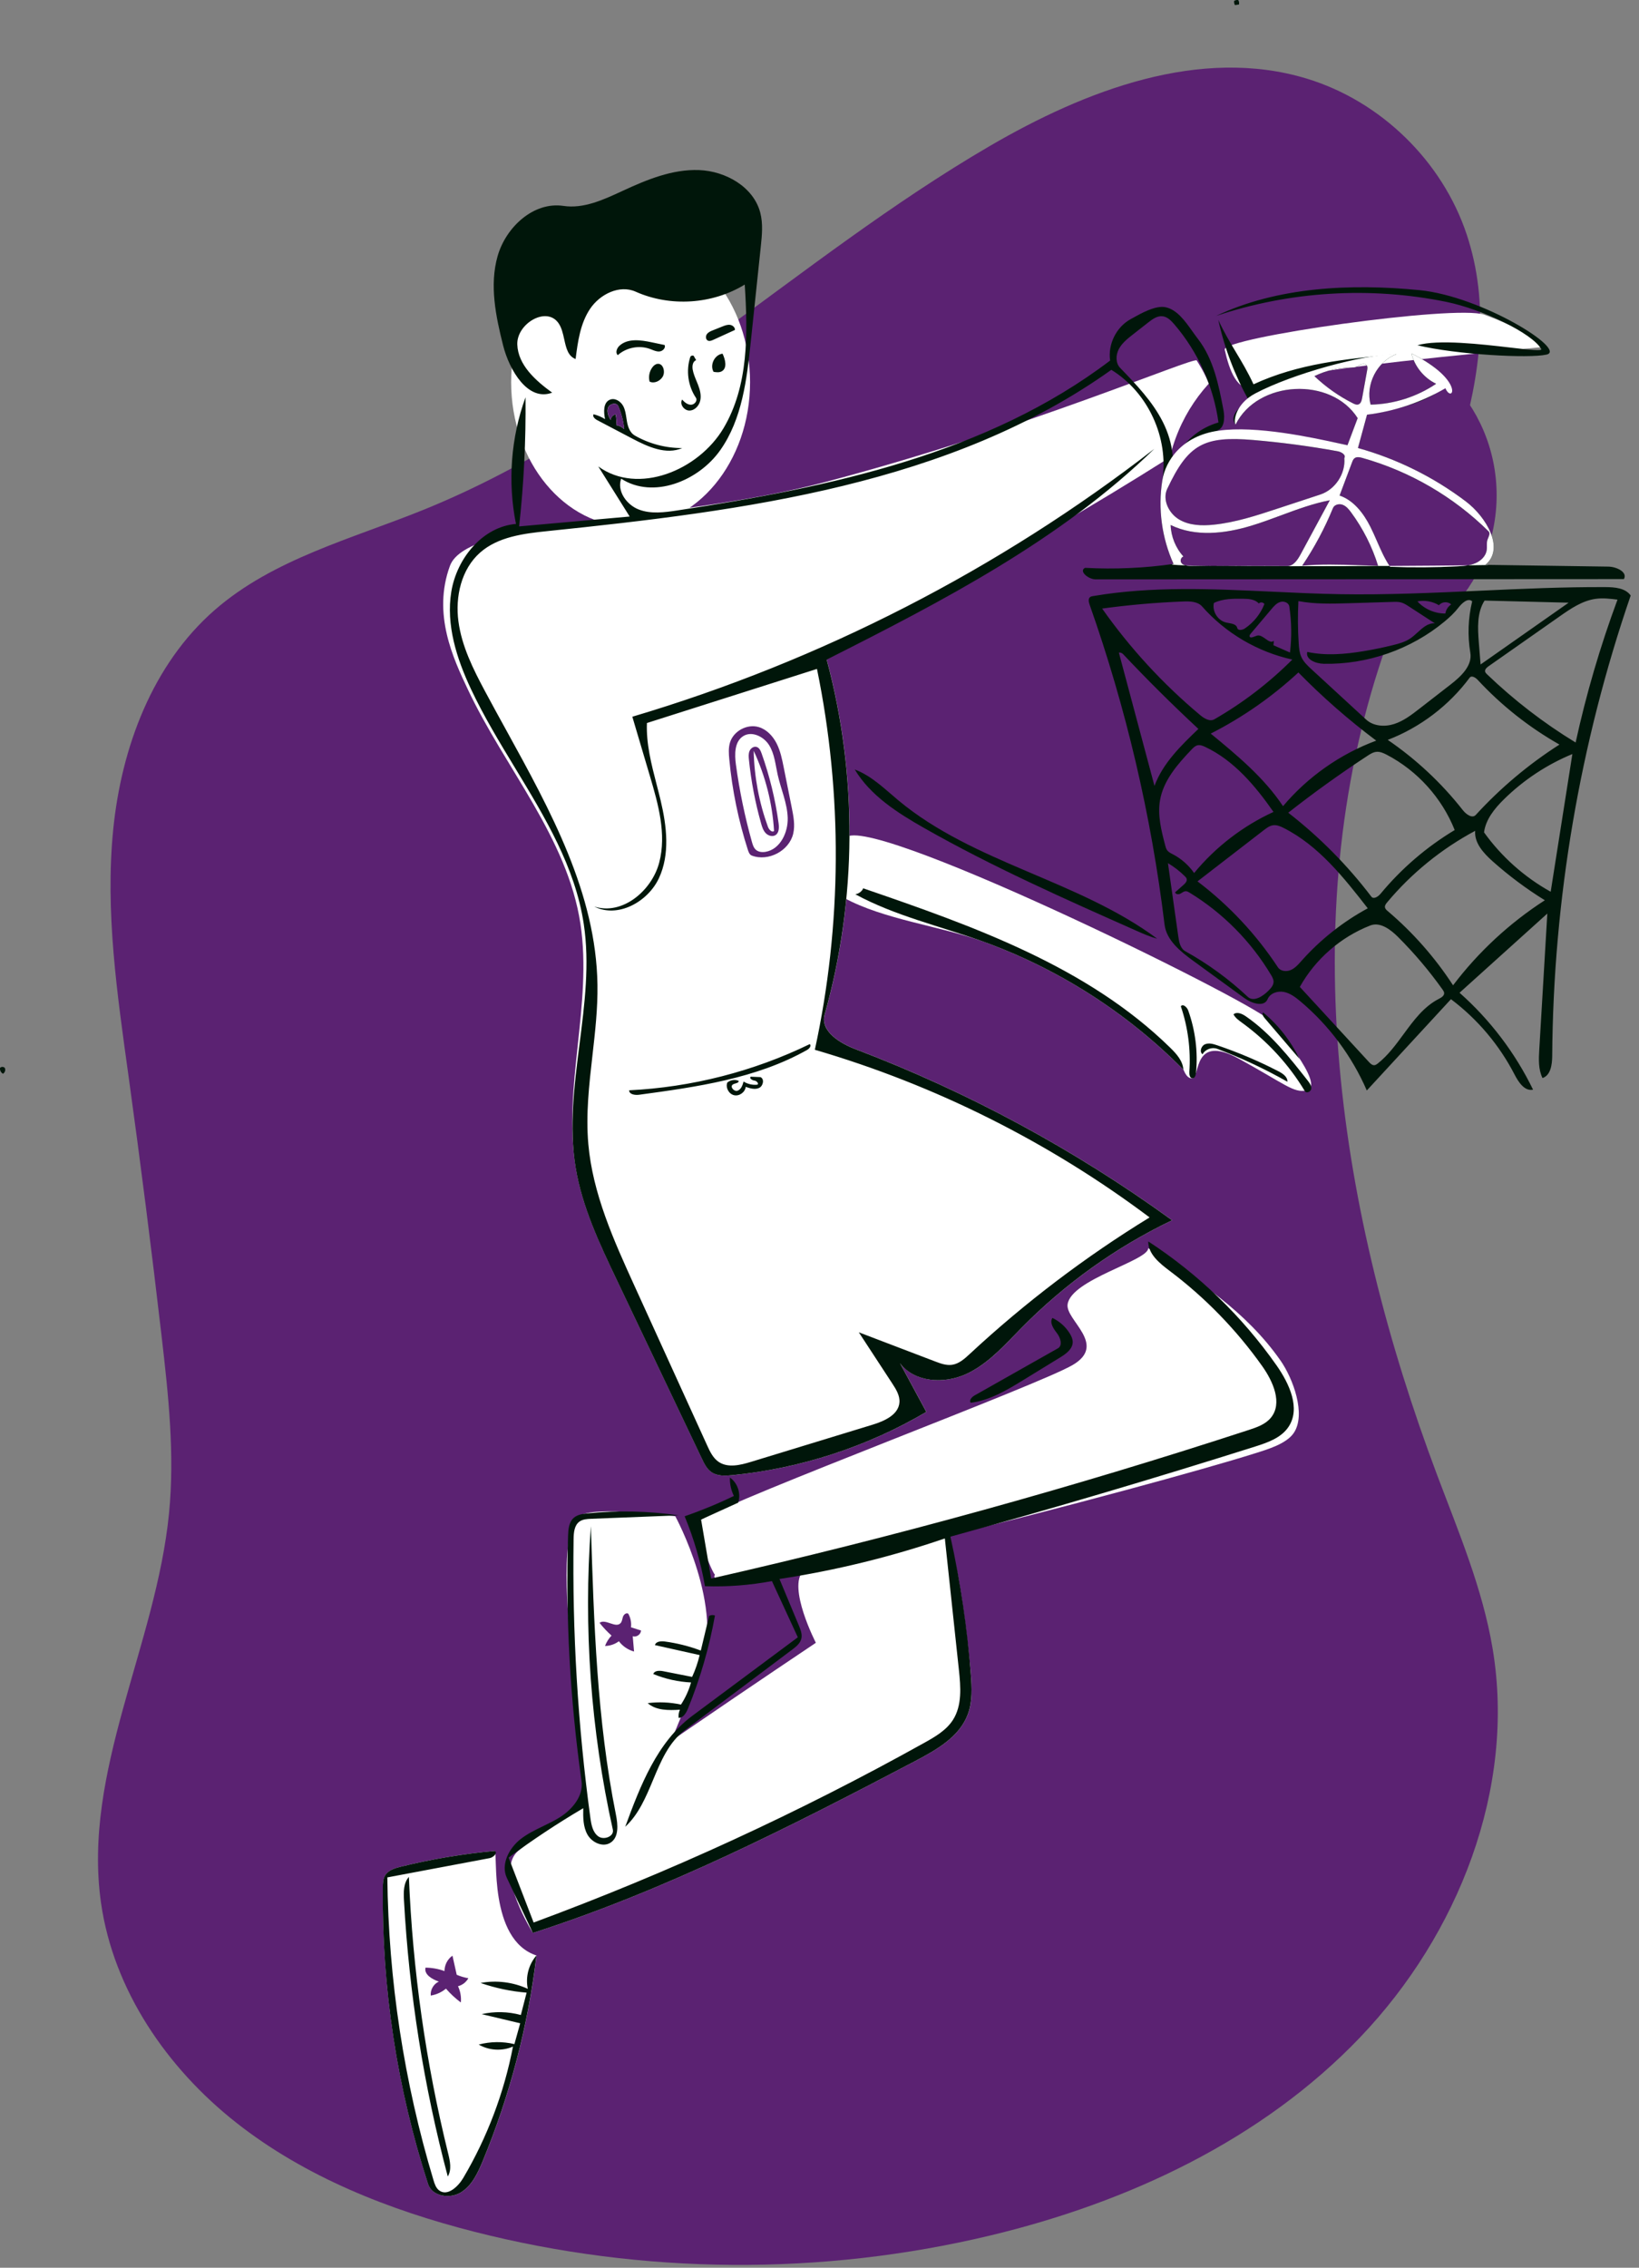
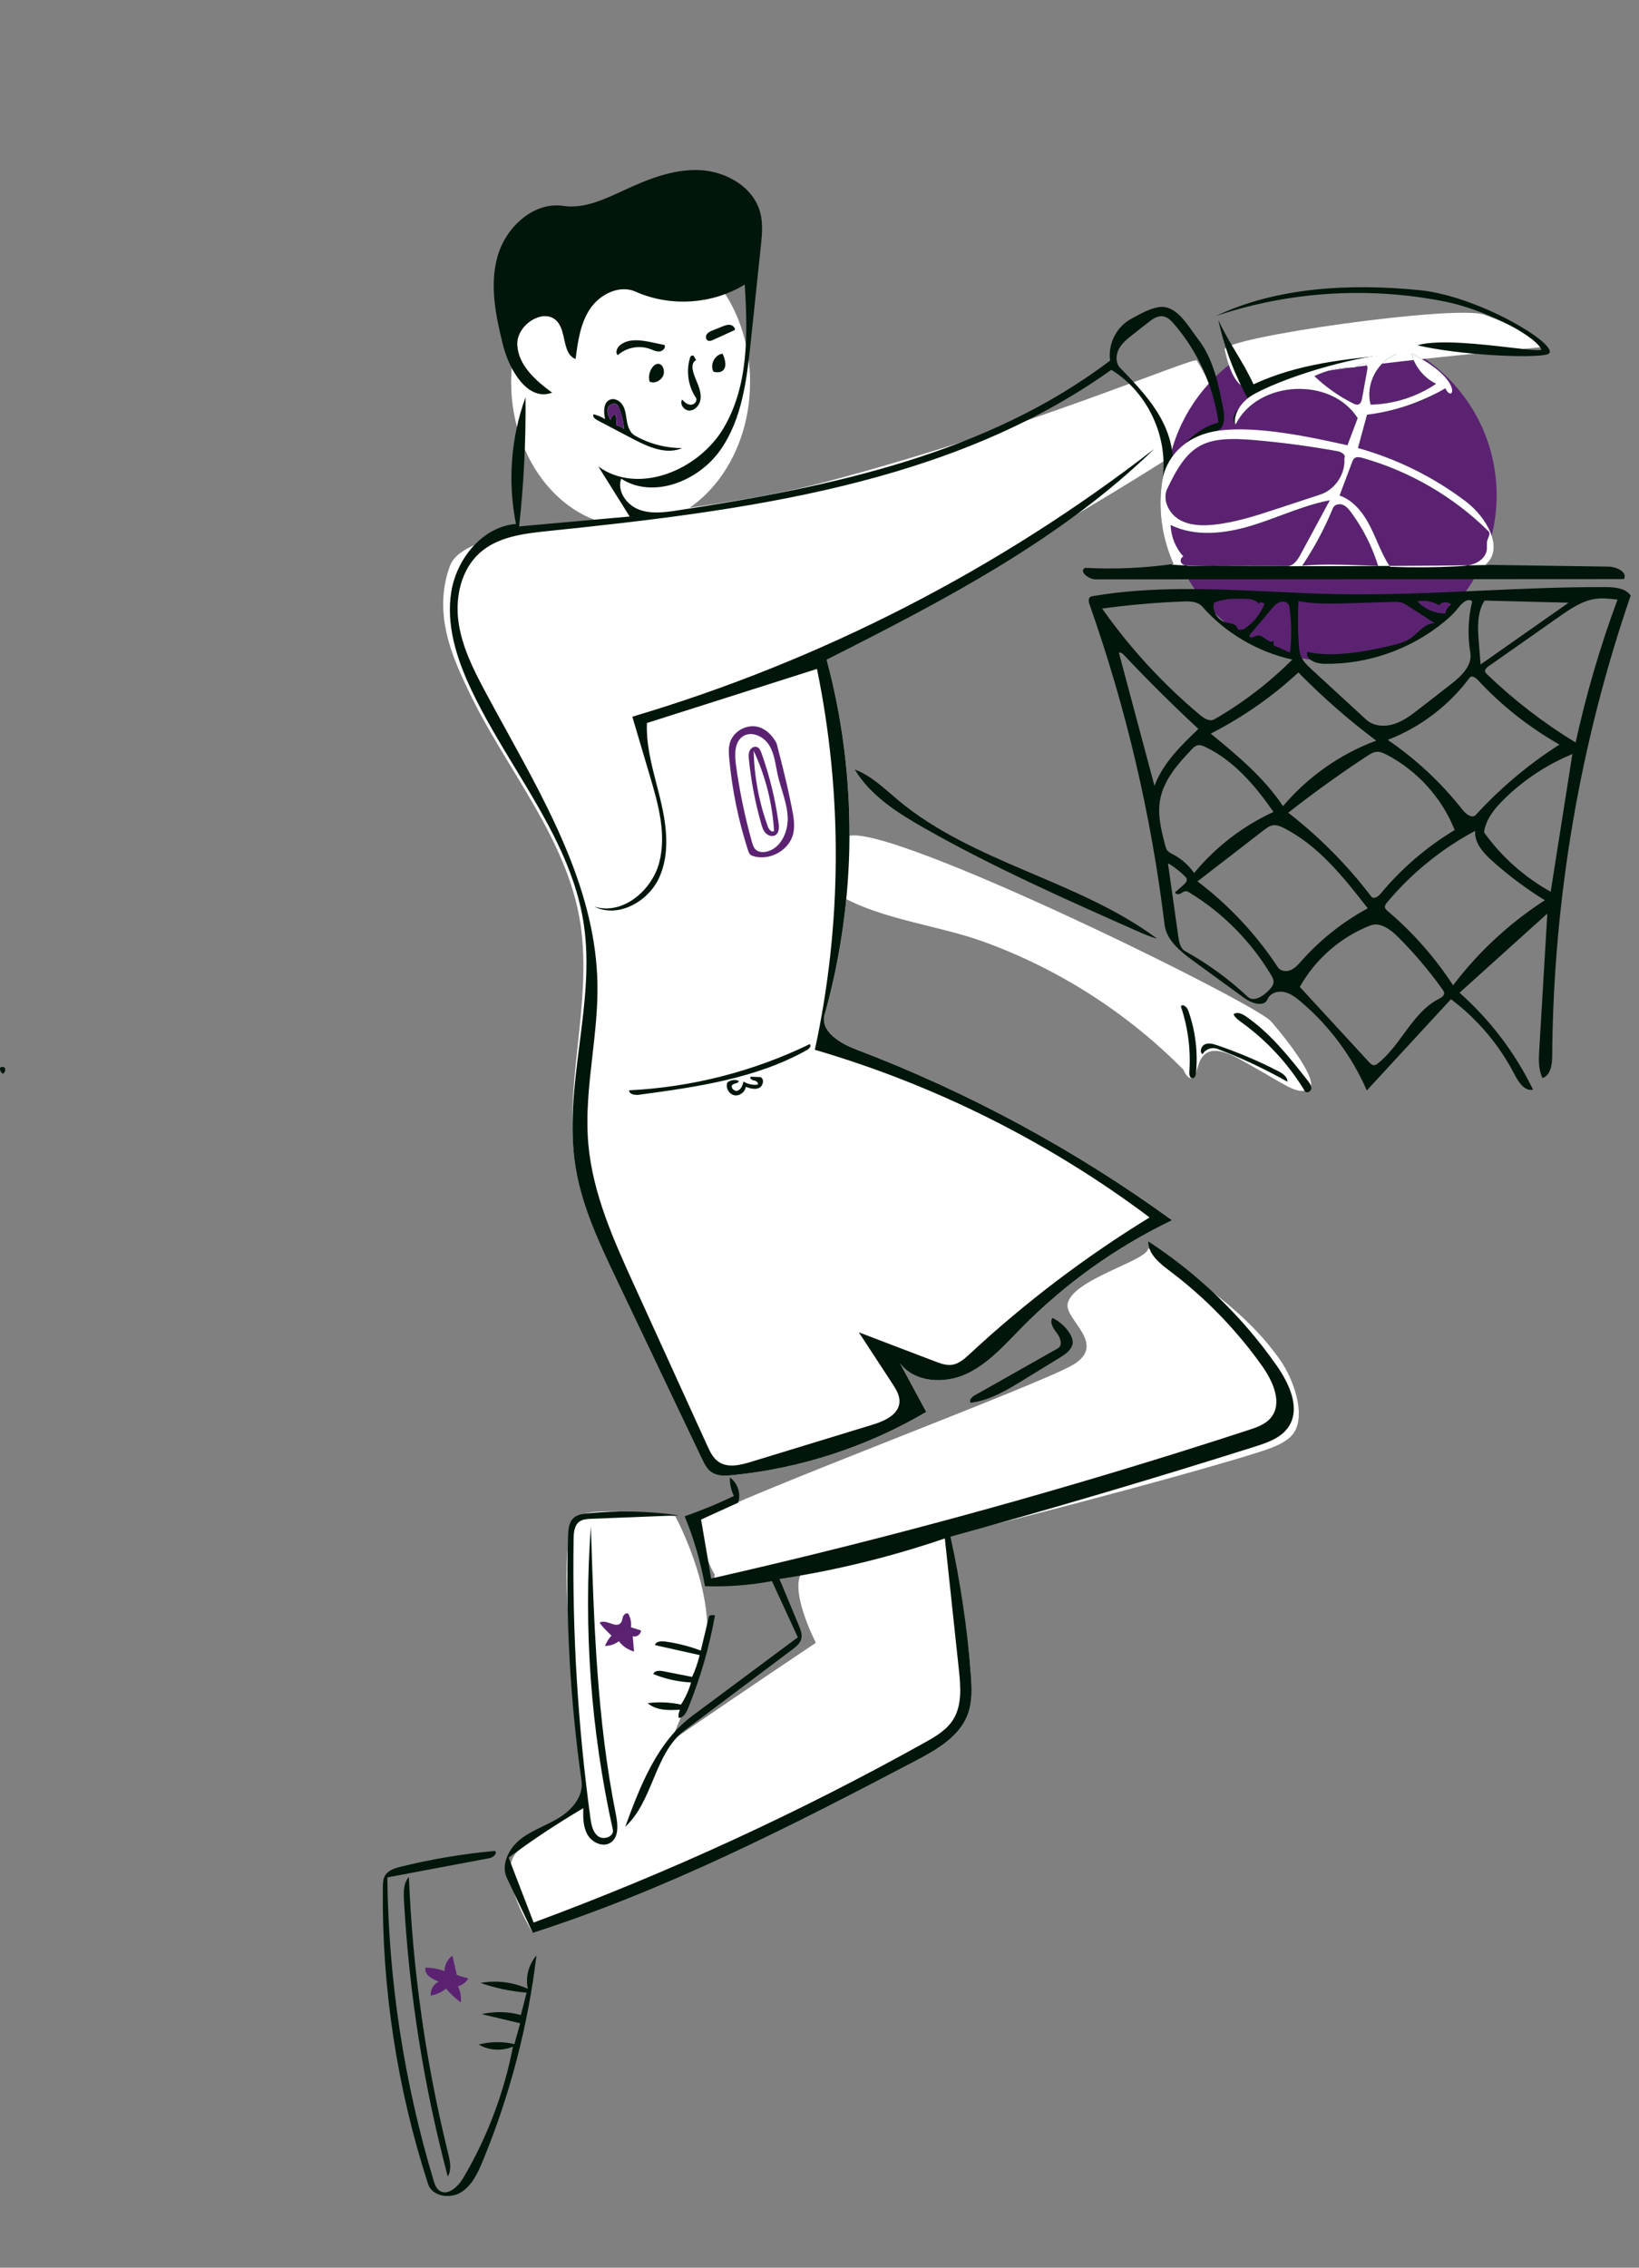
<svg xmlns="http://www.w3.org/2000/svg" width="196" height="271" viewBox="0 0 196 271" fill="none">
  <rect x="0" y="0" width="196" height="271" fill="#808080" stroke="none" />
-   <path fill-rule="evenodd" clip-rule="evenodd" d="M25.664 72.907C32.664 66.8 42.037 64.405 50.649 60.92C75.563 50.84 95.128 30.984 118.351 17.456C129.843 10.762 143.529 5.534 156.257 9.391C165.116 12.076 172.484 19.252 175.401 28.037C180.908 44.622 170.943 61.816 165.353 78.373C154.684 109.968 160.096 145.021 171.846 176.231C174.415 183.056 177.298 189.838 178.498 197.031C181.287 213.75 174.376 231.191 162.666 243.446C150.956 255.701 134.943 263.184 118.46 267.135C98.258 271.978 76.878 271.828 56.746 266.703C46.543 264.106 36.511 260.165 28.239 253.652C19.968 247.14 13.569 237.827 12.081 227.405C9.84 211.71 18.658 196.619 20.213 180.842C20.905 173.821 20.145 166.747 19.332 159.739C18.127 149.342 16.806 138.958 15.37 128.591C14.017 118.82 12.558 108.946 13.539 99.131C14.52 89.316 18.231 79.392 25.664 72.907Z" fill="#5B2272" />
  <path d="M116.097 200.044C116.223 201.671 116.307 203.357 115.733 204.885C114.73 207.554 112.007 209.103 109.483 210.428C94.658 218.209 79.668 225.869 63.726 230.985C63.016 229.832 59.303 223.465 61.963 221.189C67.715 216.268 97.565 196.315 97.565 196.315C97.565 196.315 94.133 189.662 96.06 187.711C99.76 183.964 110.623 183.362 112.995 183.845C114.581 184.168 116.001 198.793 116.097 200.044Z" fill="white" />
  <path fill-rule="evenodd" clip-rule="evenodd" d="M70.27 219.254C70.27 219.254 70.806 220.428 72.492 220.428C74.178 220.428 77.343 213.933 79.054 210.483C80.782 206.996 80.681 206.956 83.729 199.594C86.777 192.233 80.754 181.195 80.754 181.195C80.754 181.195 70.902 179.883 69.227 181.195C66.602 183.252 68.278 196.386 68.278 196.386L70.27 219.254Z" fill="white" />
  <path d="M117.506 112.494C112.407 110.66 105.696 109.885 100.935 107.297C101.129 107.27 99.917 103.82 101.034 100.283C102.28 96.339 149.27 119.383 151.923 121.982C152.202 122.256 158.731 129.804 156.219 130.313C154.692 130.623 153.717 129.578 148.164 126.526C142.611 123.475 143.532 128.735 142.611 128.858C141.813 128.963 141.501 127.632 141.512 127.823C134.781 121.015 126.513 115.736 117.506 112.494Z" fill="white" />
  <path fill-rule="evenodd" clip-rule="evenodd" d="M143.111 43.076C144.851 45.825 145.256 47.553 145.698 50.776C143.087 52.9 113.065 71.971 91.311 80.698L91.716 80.668C95.394 80.373 98.118 79.727 98.865 78.823C102.583 92.643 102.499 107.465 98.625 121.243C98.08 123.181 100.342 124.612 102.238 125.351L102.336 125.389C115.773 130.493 128.532 137.383 140.169 145.821C133.489 149.026 127.37 153.397 122.171 158.677L121.619 159.243C119.778 161.14 117.936 163.103 115.546 164.2C112.916 165.408 109.364 165.214 107.629 162.899L110.781 168.725C103.841 172.812 96.02 175.392 88.011 176.24L87.589 176.283C86.73 176.368 85.791 176.413 85.082 175.921C84.573 175.569 84.271 174.999 84.002 174.438L73.399 152.182C71.467 148.115 69.58 143.972 68.849 139.536C67.263 129.914 70.871 120.044 69.411 110.402C67.848 100.081 60.368 91.785 55.924 82.34C54.213 78.703 51.691 73.392 53.807 67.618C55.924 61.844 79.928 62.547 98.625 57.62C122.769 51.257 142.803 42.588 143.111 43.076Z" fill="white" />
  <ellipse cx="75.411" cy="45.665" rx="14.286" ry="17.26" fill="white" />
  <path d="M94.858 99.614C94.382 101.674 91.887 102.987 89.908 102.243C89.644 102.144 89.526 101.844 89.44 101.577C88.306 98.06 87.558 94.419 87.212 90.741C87.149 90.075 87.101 89.389 87.291 88.748C87.706 87.352 89.361 86.464 90.754 86.891C91.702 87.181 92.434 87.97 92.88 88.857C93.326 89.743 93.526 90.729 93.72 91.702C94.042 93.308 94.363 94.914 94.684 96.52C94.888 97.541 95.092 98.599 94.858 99.614Z" fill="white" />
  <path d="M85.499 188.179C85.187 187.992 82.751 182.245 83.841 181.586C88.41 178.827 124.101 165.569 128.281 163.116C132.462 160.663 127.4 157.761 127.668 155.871C128.093 152.881 137.298 150.673 137.318 149.156C143.311 153.057 149.003 156.707 153.111 162.56C154.642 164.741 156.206 169.021 154.72 171.232C153.84 172.542 151.586 173.199 150.082 173.674C138.009 177.49 83.128 191.983 85.499 188.179Z" fill="white" />
-   <path d="M64.159 233.684C63.148 242.12 60.977 250.416 57.727 258.266C57.135 259.697 56.433 261.201 55.108 262.003C53.784 262.805 51.677 262.464 51.199 260.992C47.493 249.573 45.658 237.55 45.788 225.547C45.793 225.059 45.808 224.547 46.055 224.128C46.431 223.489 47.221 223.248 47.941 223.071C51.625 222.164 55.378 221.535 59.156 221.189C59.575 221.388 58.359 231.793 64.159 233.684Z" fill="white" />
  <circle cx="159.179" cy="59.185" r="19.796" fill="#5B2272" />
  <path fill-rule="evenodd" clip-rule="evenodd" d="M146.456 41.788C147.024 44.298 147.926 46.81 150.038 46.425C152.783 45.925 147.177 44.934 184.289 41.494C184.713 41.455 183.968 40.631 183.598 40.42C181.648 39.307 179.591 38.363 177.476 37.607C174.046 36.38 146.131 40.351 146.456 41.788Z" fill="white" />
-   <path fill-rule="evenodd" clip-rule="evenodd" d="M141.513 127.824C134.783 121.015 126.515 115.736 117.507 112.495C112.408 110.66 107.042 109.453 102.281 106.865C102.69 106.808 103.061 106.532 103.232 106.156C116.387 110.675 130.011 115.476 139.947 125.21C140.69 125.938 141.453 126.785 141.513 127.824Z" fill="#00160A" />
  <path fill-rule="evenodd" clip-rule="evenodd" d="M102.219 91.961C104.224 92.703 105.785 94.274 107.428 95.643C116.442 103.154 128.956 105.178 138.377 112.172C137.519 111.946 136.704 111.585 135.893 111.225C127.301 107.415 118.692 103.597 110.521 98.953C107.339 97.145 104.107 95.096 102.219 91.961L102.219 91.961Z" fill="#00160A" />
  <path fill-rule="evenodd" clip-rule="evenodd" d="M60.164 41.278C59.283 37.782 58.519 34.078 59.506 30.61C60.493 27.142 63.81 24.073 67.376 24.606C69.792 24.968 72.155 23.874 74.376 22.846L74.467 22.804C77.356 21.466 80.414 20.204 83.596 20.324C86.777 20.445 90.108 22.329 90.915 25.409C91.262 26.734 91.121 28.131 90.977 29.493L89.783 40.83C89.308 45.348 88.752 50.086 86.132 53.797C83.512 57.508 78.098 59.667 74.282 57.203C73.756 58.677 74.922 60.32 76.382 60.885C77.841 61.45 79.471 61.23 81.018 60.995C99.257 58.224 118.059 54.239 132.755 43.087C132.469 41.157 133.483 39.1 135.187 38.151L135.349 38.061C136.475 37.432 138.199 36.468 139.376 36.713C140.747 36.998 141.711 38.354 142.598 39.602C142.82 39.913 143.036 40.217 143.253 40.497C145.124 42.907 145.746 46.03 146.313 49.028C146.492 49.974 146.408 51.317 145.453 51.444C150.721 51.533 155.981 52.125 161.138 53.209L162.357 49.97C159.189 44.976 150.393 45.434 147.76 50.73C146.955 49.769 148.244 48.473 149.358 47.895C149.357 47.895 149.357 47.895 149.357 47.895C147.674 44.875 146.434 41.609 145.69 38.233L145.692 38.236C145.691 38.234 145.691 38.233 145.691 38.232C146.366 39.691 147.081 40.885 147.796 42.079C148.512 43.273 149.227 44.466 149.902 45.926C155.283 43.437 160.923 42.901 166.82 42.34L166.996 42.323C166.995 42.324 166.994 42.324 166.993 42.324C166.994 42.324 166.995 42.324 166.995 42.324C164.673 43.193 163.255 45.967 163.911 48.358C166.688 48.3 169.443 47.423 171.742 45.864C170.288 45.17 169.173 43.8 168.79 42.235C171.549 43.629 173.487 45.154 172.434 46.383C170.963 48.1 165.397 49.323 163.476 49.559L162.392 53.54C167.046 54.836 171.452 57.018 175.304 59.934C177.735 61.775 179.977 65.547 177.634 67.499L192.335 67.711C193.301 67.725 194.668 68.36 194.195 69.202L131.027 69.235C130.157 69.236 128.978 68.258 129.751 67.858C133.285 68.048 136.838 67.891 140.342 67.391C138.936 64.293 138.461 60.78 138.995 57.42C139.802 52.337 137.288 46.883 132.899 44.195C113.639 57.918 89.01 61.039 65.486 63.466C62.63 63.76 59.572 64.135 57.416 66.032C55.168 68.01 54.425 71.289 54.821 74.258C55.217 77.227 56.589 79.966 58.002 82.607C58.827 84.15 59.678 85.696 60.532 87.246C65.851 96.904 71.284 106.769 71.447 117.67C71.49 120.5 71.168 123.323 70.847 126.144C70.445 129.669 70.044 133.19 70.355 136.713C70.879 142.651 73.388 148.207 75.86 153.631L84.563 172.725C84.897 173.46 85.262 174.23 85.927 174.688C87.033 175.449 88.528 175.085 89.812 174.693L104.328 170.26C105.752 169.825 107.442 169.078 107.559 167.594C107.624 166.777 107.156 166.022 106.707 165.336L102.701 159.213L111.835 162.697C112.48 162.942 113.158 163.192 113.841 163.097C114.683 162.98 115.358 162.368 115.98 161.789C122.581 155.66 129.793 150.189 137.474 145.484C125.474 136.48 111.843 129.657 97.443 125.45C100.693 110.518 100.78 94.905 97.697 79.937L77.362 86.402C77.264 88.892 77.895 91.325 78.522 93.751L78.523 93.751L78.523 93.751L78.523 93.751C78.688 94.391 78.854 95.031 79.006 95.671C79.734 98.735 80.13 102.08 78.802 104.936C77.474 107.792 73.858 109.766 71.056 108.328C74.39 109.42 77.948 106.466 78.835 103.071C79.722 99.677 78.719 96.107 77.721 92.743L75.617 85.649C98.165 78.957 119.451 68.04 138.043 53.634C126.871 64.511 112.777 71.799 98.857 78.824C102.575 92.644 102.491 107.467 98.617 121.244C98.063 123.215 100.413 124.662 102.328 125.39C115.766 130.494 128.524 137.384 140.161 145.822C133.481 149.027 127.362 153.398 122.164 158.678C121.9 158.946 121.637 159.217 121.374 159.489C119.611 161.308 117.825 163.151 115.538 164.202C112.908 165.409 109.357 165.215 107.621 162.9L110.773 168.727C103.711 172.884 95.737 175.483 87.582 176.284C86.722 176.369 85.783 176.414 85.074 175.923C84.531 175.547 84.224 174.923 83.94 174.327L73.732 152.9C71.685 148.603 69.615 144.234 68.841 139.537C68.039 134.672 68.668 129.744 69.298 124.814C69.913 119.993 70.529 115.17 69.807 110.403C68.78 103.624 65.201 97.718 61.606 91.787C59.728 88.688 57.845 85.582 56.32 82.341C54.609 78.704 53.321 74.669 53.971 70.703C54.621 66.737 57.698 62.948 61.703 62.611C60.694 57.589 61.093 52.291 62.843 47.477C62.899 52.63 62.644 57.786 62.078 62.907L75.3 61.726L71.546 55.742C76.302 59.193 83.518 56.223 86.521 51.171C89.523 46.12 89.438 39.871 89.059 34.007C85.192 36.376 80.149 36.703 76.009 34.854C74.087 33.995 71.746 35.151 70.57 36.898C69.394 38.644 69.098 40.818 68.833 42.906C67.917 42.558 67.701 41.578 67.475 40.557C67.317 39.841 67.155 39.105 66.743 38.554C65.273 36.587 61.773 38.716 61.861 41.17C61.95 43.624 64.043 45.48 66.03 46.922C63.147 48.019 60.918 44.27 60.164 41.278ZM140.424 38.75C140.046 38.312 139.601 37.86 139.026 37.794C138.394 37.721 137.82 38.136 137.319 38.529L135.462 39.983C134.828 40.48 134.176 40.998 133.798 41.71C133.421 42.422 133.394 43.386 133.954 43.965C135.873 45.948 137.822 47.972 139.064 50.436C140.307 52.9 140.758 55.918 139.586 58.416C138.979 59.711 139.762 61.333 140.987 62.072C142.212 62.81 143.731 62.852 145.154 62.704C147.754 62.434 150.261 61.612 152.745 60.794L157.886 59.102C159.668 58.515 160.923 56.618 160.765 54.749C160.994 54.362 160.415 54.01 159.973 53.929C156.639 53.323 153.277 52.875 149.901 52.587C146.752 52.318 143.269 52.288 140.824 54.289C141.881 52.456 143.674 51.06 145.711 50.486C145.12 46.176 143.26 42.049 140.424 38.75ZM160.193 59.219C161.883 59.798 163.057 61.342 163.865 62.934C164.155 63.505 164.412 64.094 164.67 64.682L164.67 64.682L164.67 64.682C165.13 65.734 165.589 66.785 166.233 67.732C168.934 67.834 171.64 67.815 174.34 67.674C175.058 67.637 175.792 67.587 176.451 67.301C177.111 67.015 177.692 66.444 177.791 65.733C177.814 65.567 177.812 65.399 177.809 65.231C177.805 64.983 177.801 64.737 177.88 64.504C177.905 64.43 177.937 64.353 177.97 64.274C178.088 63.991 178.212 63.695 178.011 63.496C173.83 59.364 168.588 56.315 162.928 54.726C162.608 54.636 162.228 54.561 161.969 54.771C161.824 54.889 161.752 55.074 161.686 55.249L160.193 59.219ZM142.288 67.615L153.935 67.652C154.68 67.654 155.176 66.909 155.53 66.253L159.025 59.784C157.016 60.171 155.096 60.883 153.174 61.595L153.174 61.595C152.002 62.03 150.829 62.464 149.635 62.826C146.483 63.78 142.948 64.188 139.99 62.74C140.035 64.121 140.587 65.48 141.517 66.502C141.265 66.599 141.125 66.916 141.222 67.168C141.37 67.551 141.877 67.614 142.288 67.615ZM155.718 67.609C157.914 67.398 160.126 67.469 162.332 67.54L164.802 67.619C164.093 65.333 162.998 63.168 161.578 61.242C161.307 60.874 161.003 60.499 160.578 60.332C160.152 60.165 159.576 60.294 159.403 60.718C158.413 63.132 157.176 65.445 155.718 67.609ZM161.81 48.209C162.003 48.306 162.222 48.402 162.429 48.338C162.733 48.245 162.837 47.876 162.894 47.563L163.495 44.229C163.529 44.044 163.558 43.838 163.456 43.681C163.293 43.432 162.915 43.464 162.647 43.592C162.578 43.624 162.511 43.662 162.443 43.699C162.246 43.808 162.048 43.917 161.827 43.913C160.226 43.888 158.621 44.247 157.182 44.951C158.553 46.257 160.118 47.359 161.81 48.209ZM87.887 39.429L85.297 40.611C85.089 40.706 84.845 40.801 84.641 40.698C84.38 40.566 84.363 40.172 84.532 39.934C84.701 39.695 84.988 39.575 85.259 39.467L86.387 39.016C86.678 38.9 86.984 38.782 87.294 38.821C87.604 38.86 87.91 39.117 87.887 39.429ZM78.853 42.002C79.239 41.974 79.629 41.59 79.483 41.231L77.925 40.904C76.615 40.629 75.08 40.41 74.087 41.308C73.765 41.599 73.553 42.151 73.878 42.44C74.904 41.522 76.449 41.228 77.741 41.704C77.815 41.731 77.889 41.761 77.964 41.791C78.253 41.907 78.546 42.025 78.853 42.002ZM83.249 43.039L82.95 42.519C82.817 42.449 82.631 42.502 82.556 42.633C82.016 44.251 82.267 46.114 83.218 47.53C83.452 47.879 83.046 48.371 82.626 48.369C82.206 48.367 81.854 48.06 81.57 47.751C81.241 48.299 81.809 49.07 82.449 49.062C83.089 49.055 83.613 48.473 83.745 47.847C83.878 47.221 83.702 46.571 83.471 45.974C83.413 45.826 83.352 45.678 83.291 45.531L83.291 45.531C83.106 45.085 82.92 44.639 82.836 44.166C82.759 43.736 82.838 43.186 83.249 43.039ZM72.356 50.085C72.175 49.234 72.133 48.096 72.937 47.763C73.535 47.515 74.229 47.956 74.531 48.529C74.76 48.965 74.834 49.457 74.907 49.948V49.948C74.93 50.102 74.953 50.256 74.981 50.408C75.097 51.045 75.347 51.721 75.908 52.044C77.624 53.029 79.602 53.552 81.58 53.544C79.664 54.387 77.481 53.395 75.629 52.421L71.41 50.205C71.136 50.061 70.816 49.765 70.984 49.505C71.467 49.626 71.932 49.823 72.356 50.085ZM73.617 49.519C73.712 49.939 73.737 50.376 73.692 50.805C74.047 50.859 74.384 51.027 74.641 51.278C74.55 50.33 74.308 49.397 73.927 48.525C73.718 48.045 72.903 48.229 72.716 48.718C72.528 49.206 72.761 49.749 73.027 50.199C73.041 49.876 73.298 49.578 73.617 49.519ZM76.439 130.823C83.348 129.888 90.446 128.89 96.52 125.467C96.783 125.319 97.069 124.964 96.836 124.773C90.104 128.039 82.708 129.929 75.234 130.293C75.24 130.792 75.944 130.89 76.439 130.823ZM82.767 200.391C83.153 199.555 83.454 198.681 83.666 197.785L78.323 196.593C78.432 196.151 79.035 196.098 79.487 196.159C80.961 196.356 82.414 196.721 83.806 197.245L84.799 193.105C85.011 192.99 85.272 192.971 85.498 193.054C84.817 196.86 83.734 200.593 82.272 204.172C82.06 204.692 81.716 205.295 81.155 205.29C81.115 204.96 81.168 204.618 81.308 204.315C79.962 204.394 78.463 204.422 77.453 203.529C78.777 203.358 80.131 203.416 81.435 203.701C81.966 202.886 82.373 201.991 82.64 201.056C81.091 200.981 79.555 200.638 78.122 200.047C78.269 199.621 78.866 199.625 79.308 199.712L82.767 200.391ZM53.547 260.097C50.68 249.303 48.922 238.216 48.308 227.065C48.255 226.096 48.247 225.016 48.897 224.296C49.346 235.428 50.921 246.514 53.59 257.331C53.818 258.251 54.038 259.286 53.547 260.097ZM57.6 240.691C59.139 240.344 60.764 240.38 62.286 240.795L62.975 238.125C61.101 237.972 59.247 237.582 57.47 236.966C59.365 236.614 61.368 236.864 63.119 237.671C62.819 236.28 63.214 234.756 64.151 233.685C63.14 242.121 60.969 250.417 57.72 258.268C57.127 259.698 56.425 261.202 55.101 262.004C53.776 262.806 51.669 262.466 51.191 260.993C47.486 249.575 45.65 237.552 45.78 225.548C45.785 225.061 45.8 224.549 46.047 224.129C46.423 223.49 47.214 223.249 47.933 223.072C51.617 222.166 55.37 221.536 59.148 221.191C59.567 221.39 59.017 221.963 58.561 222.049L46.321 224.352C46.45 236.592 48.314 248.813 51.84 260.535C51.977 260.991 52.138 261.477 52.52 261.761C53.507 262.493 54.776 261.32 55.401 260.262C58.262 255.421 60.282 250.086 61.346 244.565C60.046 245.138 58.473 245.047 57.248 244.328C58.637 243.959 60.117 243.941 61.514 244.275L62.209 241.785L57.6 240.691ZM128.281 160.384C128.284 160.019 128.124 159.671 127.932 159.36C127.437 158.556 126.706 157.899 125.853 157.494C125.481 158.068 125.988 158.785 126.405 159.328C126.822 159.871 127.104 160.79 126.508 161.127L116.543 166.759C116.214 166.945 115.839 167.352 116.094 167.632C118.384 167.345 120.43 166.109 122.398 164.902L126.784 162.212C127.487 161.781 128.274 161.208 128.281 160.384ZM90.544 129.624C90.811 129.548 90.501 129.162 90.225 129.133C89.949 129.104 89.562 128.85 89.772 128.668L90.935 128.715C91.443 128.927 91.275 129.779 90.776 130.01C90.277 130.241 89.693 130.061 89.174 129.879C89.111 130.521 88.413 131.023 87.784 130.878C87.155 130.733 86.747 129.976 86.971 129.371C87.336 129.057 87.882 128.972 88.325 129.16C88.368 129.348 88.174 129.406 87.964 129.469C87.842 129.506 87.715 129.544 87.625 129.609C87.26 129.875 87.789 130.494 88.212 130.336C88.636 130.179 88.804 129.681 88.919 129.245C89.4 129.545 89.981 129.681 90.544 129.624ZM78.608 43.483C79.305 43.376 79.61 44.448 79.231 45.043C78.908 45.551 78.219 45.87 77.681 45.601C77.526 45.019 77.655 44.368 78.02 43.888C78.168 43.694 78.366 43.52 78.608 43.483ZM86.306 44.374C86.99 43.997 86.743 42.968 86.406 42.264C85.46 42.384 84.853 43.607 85.33 44.433C85.657 44.492 86.015 44.535 86.306 44.374ZM83.839 181.589L88.274 179.571C88.636 178.5 88.214 177.215 87.287 176.568C87.261 177.325 87.426 178.089 87.763 178.768C85.85 179.693 83.882 180.505 81.874 181.198C82.988 183.883 83.804 186.691 84.304 189.555C86.984 189.644 89.675 189.438 92.311 188.944L95.408 195.66L82.802 205.034C78.59 208.167 76.576 213.377 74.766 218.304C76.37 216.832 77.234 214.767 78.094 212.712C79.039 210.451 79.98 208.202 81.895 206.765L94.725 197.14C95.189 196.791 95.684 196.399 95.824 195.836C95.956 195.308 95.743 194.762 95.534 194.26L93.212 188.69C99.93 187.667 106.558 186.044 112.99 183.846L114.668 199.538C114.886 201.58 115.065 203.804 113.957 205.533C113.16 206.776 111.824 207.55 110.534 208.268C95.544 216.613 79.909 223.8 63.815 229.745L60.823 221.987C63.692 219.864 66.672 217.892 69.748 216.082C69.727 217.167 69.721 218.315 70.263 219.256C70.805 220.197 72.105 220.792 73.015 220.199C74.031 219.538 73.892 218.037 73.654 216.848C71.383 205.527 71.019 193.922 70.663 182.381C69.76 194.511 70.647 206.772 73.286 218.646C73.465 219.451 72.22 219.932 71.551 219.451C70.881 218.969 70.713 218.061 70.601 217.244C69.098 206.203 68.427 195.05 68.594 183.908C68.606 183.156 68.675 182.293 69.279 181.844C69.677 181.548 70.206 181.517 70.701 181.498L81.166 181.088C77.557 180.564 73.884 180.484 70.256 180.85C69.668 180.91 69.039 180.998 68.6 181.394C68.025 181.911 67.956 182.774 67.933 183.547C67.632 193.334 68.172 203.148 69.544 212.844C69.793 214.608 68.45 216.225 66.941 217.173C66.306 217.571 65.629 217.899 64.953 218.226L64.953 218.226L64.953 218.226C64.02 218.678 63.088 219.129 62.273 219.763C60.866 220.857 59.855 222.81 60.617 224.421L63.721 230.986C79.663 225.871 94.653 218.211 109.478 210.43C112.002 209.104 114.725 207.555 115.728 204.886C116.302 203.359 116.218 201.672 116.092 200.045C115.667 194.527 114.852 189.039 113.655 183.635C125.863 180.274 138.007 176.685 150.08 172.869C151.584 172.393 153.201 171.832 154.081 170.522C155.568 168.311 154.185 165.343 152.654 163.162C148.546 157.309 143.309 152.252 137.316 148.351C137.296 149.868 138.68 150.973 139.892 151.885C144.132 155.077 147.874 158.927 150.944 163.256C152.248 165.094 153.408 167.704 151.966 169.436C151.319 170.214 150.306 170.564 149.345 170.878C128.2 177.785 106.735 183.713 85.042 188.637L83.839 181.589ZM181.118 128.408C181.59 129.323 182.324 130.436 183.331 130.218C181.2 125.829 178.193 121.868 174.539 118.636L185.037 109.172L184.075 125.404C184.006 126.564 183.949 127.785 184.461 128.829C185.442 128.505 185.614 127.214 185.621 126.181C185.749 107.496 188.932 88.835 195.005 71.165C194.37 70.266 193.1 70.164 192 70.159C186.988 70.135 181.98 70.363 176.972 70.592C171.378 70.847 165.785 71.102 160.188 71.006C157.514 70.959 154.834 70.834 152.153 70.707C144.959 70.369 137.763 70.031 130.687 71.237C130.58 71.255 130.469 71.275 130.38 71.337C130.109 71.524 130.189 71.938 130.299 72.249C134.667 84.617 137.679 97.464 139.263 110.485C139.493 112.372 141.162 113.706 142.699 114.825L148.811 119.275C149.679 119.907 151.174 120.393 151.587 119.401C151.881 118.694 152.773 118.393 153.524 118.537C154.276 118.681 154.913 119.165 155.5 119.656C158.926 122.53 161.671 126.211 163.449 130.314L173.513 119.405C176.682 121.783 179.304 124.886 181.118 128.408ZM158.285 79.323C163.501 79.433 168.736 77.605 172.75 74.271C173.352 73.771 173.93 73.235 174.407 72.615C174.824 72.074 175.542 71.403 176.051 71.859C175.563 73.864 175.487 75.969 175.829 78.004C176.089 79.548 174.716 80.834 173.479 81.793L169.734 84.698C168.8 85.423 167.84 86.162 166.713 86.522C165.586 86.882 164.24 86.791 163.369 85.99L156.873 80.015C156.383 79.564 155.879 79.095 155.61 78.486C155.391 77.993 155.343 77.445 155.307 76.907C155.195 75.218 155.183 73.523 155.27 71.833C157.259 72.208 159.301 72.148 161.325 72.087L166.543 71.929C166.896 71.918 167.255 71.909 167.593 72.007C167.906 72.099 168.185 72.279 168.459 72.457L171.593 74.491C170.777 74.431 170.149 75.002 169.516 75.579L169.516 75.579C169.236 75.834 168.956 76.089 168.657 76.292C168.04 76.711 167.305 76.915 166.58 77.093C165.427 77.378 164.262 77.618 163.09 77.812C160.853 78.182 158.547 78.384 156.331 77.906C156.094 78.807 157.353 79.304 158.285 79.323ZM151.135 99.203C151.476 98.94 151.839 98.668 152.265 98.616C152.699 98.564 153.124 98.749 153.514 98.946C157.685 101.052 160.694 104.857 163.563 108.545C160.593 110.152 157.905 112.28 155.659 114.802L155.605 114.863L155.605 114.863C155.241 115.273 154.867 115.694 154.367 115.914C153.843 116.145 153.135 116.075 152.82 115.596C150.227 111.661 146.96 108.171 143.203 105.325L151.135 99.203ZM154.055 97.121C157.114 94.72 160.276 92.451 163.529 90.32C163.861 90.103 164.213 89.88 164.609 89.845C165.041 89.807 165.457 89.998 165.841 90.198C169.498 92.106 172.435 95.358 173.96 99.191C170.603 101.205 167.591 103.792 165.093 106.807C164.809 107.149 164.263 107.506 163.993 107.151C161.135 103.395 157.784 100.014 154.055 97.121ZM178.495 102.925C180.436 104.654 182.528 106.215 184.739 107.582C180.527 110.296 176.794 113.753 173.765 117.746C171.61 114.433 168.971 111.437 165.956 108.882C165.807 108.756 165.647 108.612 165.62 108.418C165.59 108.202 165.737 108.005 165.877 107.837C168.796 104.348 172.393 101.427 176.407 99.287C176.291 100.734 177.411 101.959 178.495 102.925ZM141.506 71.879C142.31 71.848 143.227 71.874 143.759 72.477C146.563 75.659 150.4 77.914 154.544 78.817C151.769 81.594 148.624 84.002 145.22 85.956C144.668 86.273 143.996 85.852 143.508 85.444C139.074 81.739 135.127 77.45 131.8 72.725C135.019 72.284 138.259 72.002 141.506 71.879ZM155.44 117.938C157.29 114.622 160.32 111.981 163.856 110.599C165.04 110.137 166.28 111.067 167.18 111.964C169.129 113.907 170.914 116.014 172.51 118.256C172.599 118.381 172.69 118.515 172.699 118.668C172.718 119.006 172.354 119.217 172.053 119.372C170.265 120.293 169.064 121.928 167.855 123.574C166.923 124.845 165.985 126.122 164.768 127.084C164.646 127.18 164.514 127.276 164.36 127.291C164.101 127.315 163.886 127.108 163.71 126.917L155.44 117.938ZM176.704 81.239C179.542 84.3 182.855 86.92 186.488 88.977C182.805 91.328 179.432 94.162 176.482 97.384C176.057 97.848 175.324 97.312 174.935 96.817C172.394 93.58 169.353 90.736 165.954 88.417C169.832 86.929 173.272 84.319 175.749 80.985C175.975 80.681 176.446 80.961 176.704 81.239ZM164.577 88.507C160.271 90.102 156.391 92.829 153.43 96.339C151.162 92.926 147.949 90.269 144.785 87.665C148.594 85.73 152.133 83.264 155.267 80.361C158.158 83.307 161.273 86.033 164.577 88.507ZM186.498 73.668C187.824 72.738 189.219 71.781 190.824 71.561C191.687 71.443 192.564 71.548 193.429 71.657C191.364 77.223 189.69 82.933 188.421 88.732C184.604 86.409 181.042 83.666 177.819 80.571C177.727 80.483 177.631 80.387 177.601 80.263C177.537 79.999 177.788 79.774 178.01 79.618L186.498 73.668ZM142.8 104.328C142.147 103.391 141.265 102.615 140.253 102.087L140.185 102.052C139.961 101.937 139.733 101.819 139.583 101.62C139.454 101.45 139.397 101.237 139.343 101.031C138.878 99.264 138.411 97.431 138.721 95.631C139.131 93.249 140.826 91.319 142.494 89.569C142.699 89.353 142.923 89.128 143.213 89.063C143.522 88.994 143.838 89.122 144.125 89.257C147.563 90.879 150.116 93.909 152.291 97.026C148.632 98.704 145.36 101.221 142.8 104.328ZM177.468 99.469C177.672 97.911 178.736 96.611 179.857 95.51C182.201 93.207 184.994 91.362 188.032 90.109L185.439 106.565C182.303 104.825 179.559 102.382 177.468 99.469ZM141.911 105.04C141.975 105.311 141.746 105.555 141.537 105.74L140.53 106.632C140.569 106.875 140.92 106.91 141.142 106.801C141.208 106.768 141.273 106.727 141.337 106.687C141.487 106.593 141.636 106.5 141.809 106.501C141.969 106.503 142.116 106.588 142.253 106.671C146.235 109.097 149.613 112.508 152.001 116.514C152.151 116.766 152.302 117.036 152.298 117.329C152.293 117.752 151.976 118.097 151.679 118.397C151.008 119.074 149.911 119.775 149.216 119.123C146.962 117.008 144.446 115.173 141.743 113.674C141.157 113.349 141.002 112.593 140.909 111.93L139.668 103.146C140.397 103.581 141.073 104.103 141.677 104.699C141.777 104.797 141.879 104.904 141.911 105.04ZM134.302 78.166C137.205 81.245 140.21 84.228 143.311 87.107C141.22 89.106 139.063 91.203 138.058 93.916L133.798 77.984C133.982 77.962 134.175 78.031 134.302 78.166ZM176.846 76.786C176.71 75.072 176.606 73.218 177.532 71.769L187.586 72.022L177.055 79.406L176.846 76.786ZM154.262 77.98L152.287 77.109L152.334 76.575C152.038 76.841 151.696 76.597 151.332 76.338C151.008 76.107 150.666 75.863 150.324 75.958C150.242 75.981 150.15 76.016 150.057 76.052C149.766 76.164 149.464 76.281 149.429 76.017C149.415 75.911 149.489 75.814 149.559 75.732L152.057 72.778C152.351 72.431 152.669 72.067 153.104 71.934C153.54 71.801 154.113 72.02 154.181 72.47C154.456 74.292 154.483 76.151 154.262 77.98ZM150.53 72.118C150.704 71.922 151.069 71.957 151.203 72.183C150.744 73.359 149.919 74.39 148.872 75.097C148.572 75.299 148.037 75.393 147.957 75.04C147.862 74.619 147.371 74.531 146.916 74.449L146.916 74.449C146.82 74.431 146.725 74.414 146.636 74.394C145.635 74.171 144.931 73.052 145.164 72.054C146.223 71.536 147.452 71.538 148.631 71.551C149.313 71.559 150.081 71.605 150.53 72.118ZM173.54 72.234C173.168 72.473 172.906 72.879 172.843 73.317C171.593 73.328 170.347 72.788 169.501 71.868C170.378 71.698 171.316 71.865 172.08 72.328C172.417 71.891 173.15 71.844 173.54 72.234ZM184.308 41.707C183.235 39.829 177.285 36.958 172.963 36.075C163.85 34.212 154.248 34.798 145.429 37.754C152.703 34.305 161.458 33.852 169.769 34.676C177.216 35.415 187.465 41.808 184.94 42.376C182.825 42.852 174.133 42.376 169.499 41.259C171.972 40.532 177.12 41.13 180.648 41.539C182.882 41.799 184.465 41.983 184.308 41.707Z" fill="#00160A" />
  <path fill-rule="evenodd" clip-rule="evenodd" d="M54.77 237.355C55.054 237.957 55.173 238.636 55.112 239.299C54.46 238.814 53.861 238.259 53.33 237.645C52.813 238.077 52.177 238.366 51.511 238.472C51.444 237.787 51.852 237.082 52.48 236.8C51.677 236.529 50.694 235.962 50.883 235.136C51.657 235.144 52.429 235.283 53.158 235.545C53.151 234.826 53.518 234.114 54.107 233.703C54.277 234.465 54.447 235.227 54.616 235.988C55.062 236.18 55.53 236.319 56.007 236.402C55.749 236.871 55.29 237.225 54.77 237.355L54.77 237.355Z" fill="#5B2272" />
  <path fill-rule="evenodd" clip-rule="evenodd" d="M75.823 197.361C75.105 197.166 74.457 196.725 74.01 196.13C73.535 196.487 72.945 196.688 72.351 196.694C72.525 196.234 72.791 195.81 73.13 195.455C72.608 194.99 72.127 194.479 71.695 193.929C72.416 193.402 73.635 194.627 74.222 193.954C74.403 193.747 74.41 193.444 74.506 193.186C74.602 192.927 74.906 192.687 75.134 192.842C75.409 193.331 75.523 193.908 75.455 194.465C75.855 194.592 76.256 194.719 76.657 194.846C76.642 195.313 76.109 195.684 75.666 195.535C75.719 196.144 75.771 196.753 75.823 197.361H75.823Z" fill="#5B2272" />
  <path fill-rule="evenodd" clip-rule="evenodd" d="M147.508 121.217C147.909 120.866 148.53 121.141 148.97 121.443C151.929 123.476 154.194 126.346 156.411 129.171C156.628 129.448 156.859 129.77 156.806 130.118C156.753 130.467 156.225 130.697 156.043 130.395C154.122 127.208 151.555 124.412 148.542 122.228C148.148 121.942 147.731 121.649 147.508 121.217L147.508 121.217Z" fill="#00160A" />
  <path fill-rule="evenodd" clip-rule="evenodd" d="M73.625 49.518C73.72 49.939 73.746 50.375 73.7 50.804C74.055 50.858 74.392 51.026 74.65 51.277C74.559 50.329 74.317 49.396 73.935 48.524C73.726 48.045 72.911 48.229 72.724 48.717C72.537 49.205 72.77 49.748 73.036 50.198C73.049 49.875 73.307 49.578 73.625 49.518Z" fill="#5B2272" />
  <path fill-rule="evenodd" clip-rule="evenodd" d="M153.954 129.269C151.263 127.743 148.454 126.426 145.56 125.335C144.923 125.095 144.131 125.39 143.807 125.988C143.404 125.695 143.642 124.987 144.101 124.794C144.561 124.601 145.085 124.752 145.557 124.912C148.075 125.763 150.528 126.804 152.889 128.025C153.404 128.291 153.988 128.691 153.954 129.269H153.954Z" fill="#00160A" />
  <path fill-rule="evenodd" clip-rule="evenodd" d="M142.088 120.743C142.947 123.127 143.269 125.703 143.024 128.226C142.997 128.503 142.884 128.856 142.606 128.858C142.284 128.86 142.206 128.413 142.228 128.092C142.41 125.447 142.062 122.767 141.211 120.257C141.438 119.905 141.946 120.349 142.088 120.743H142.088Z" fill="#00160A" />
-   <path fill-rule="evenodd" clip-rule="evenodd" d="M155.385 126.526C154 124.905 152.615 123.284 151.23 121.663C151.064 121.468 150.892 121.187 151.042 120.98C152.866 122.488 154.358 124.394 155.385 126.526Z" fill="#00160A" />
  <path fill-rule="evenodd" clip-rule="evenodd" d="M0.307 128.28C0.083 128.145 -0.04 127.863 0.012 127.607C0.157 127.456 0.432 127.46 0.572 127.615C0.707 127.865 0.58 128.218 0.318 128.326L0.307 128.28Z" fill="#00160A" />
-   <path fill-rule="evenodd" clip-rule="evenodd" d="M148.177 0.536C148.013 0.561 147.849 0.586 147.684 0.61C147.594 0.461 147.559 0.279 147.588 0.107C147.73 0.014 147.909 -0.021 148.075 0.012C148.169 0.153 148.202 0.332 148.165 0.496L148.177 0.536Z" fill="#00160A" />
-   <path fill-rule="evenodd" clip-rule="evenodd" d="M94.858 99.615C94.382 101.676 91.887 102.989 89.908 102.245C89.644 102.146 89.526 101.846 89.44 101.579C88.306 98.062 87.558 94.421 87.212 90.743C87.149 90.076 87.101 89.391 87.291 88.75C87.706 87.354 89.361 86.466 90.754 86.893C91.702 87.183 92.434 87.972 92.88 88.859C93.326 89.745 93.526 90.731 93.72 91.704C94.042 93.31 94.363 94.916 94.684 96.522C94.888 97.543 95.092 98.601 94.858 99.615ZM90.4 101.557C90.71 101.826 91.164 101.864 91.569 101.792C93.303 101.48 94.255 99.484 94.198 97.723C94.142 95.962 93.385 94.308 93 92.588C92.732 91.391 92.63 90.117 91.99 89.07C91.351 88.023 89.913 87.315 88.875 87.969C87.827 88.629 87.837 90.137 88.004 91.365C88.428 94.483 89.067 97.572 89.915 100.602C90.013 100.951 90.126 101.32 90.4 101.557Z" fill="#5B2272" />
+   <path fill-rule="evenodd" clip-rule="evenodd" d="M94.858 99.615C94.382 101.676 91.887 102.989 89.908 102.245C89.644 102.146 89.526 101.846 89.44 101.579C88.306 98.062 87.558 94.421 87.212 90.743C87.149 90.076 87.101 89.391 87.291 88.75C87.706 87.354 89.361 86.466 90.754 86.893C91.702 87.183 92.434 87.972 92.88 88.859C94.042 93.31 94.363 94.916 94.684 96.522C94.888 97.543 95.092 98.601 94.858 99.615ZM90.4 101.557C90.71 101.826 91.164 101.864 91.569 101.792C93.303 101.48 94.255 99.484 94.198 97.723C94.142 95.962 93.385 94.308 93 92.588C92.732 91.391 92.63 90.117 91.99 89.07C91.351 88.023 89.913 87.315 88.875 87.969C87.827 88.629 87.837 90.137 88.004 91.365C88.428 94.483 89.067 97.572 89.915 100.602C90.013 100.951 90.126 101.32 90.4 101.557Z" fill="#5B2272" />
  <path fill-rule="evenodd" clip-rule="evenodd" d="M92.741 99.795C92.375 100.03 91.861 99.873 91.562 99.556C91.264 99.24 91.13 98.806 91.012 98.387C90.311 95.905 89.825 93.361 89.562 90.795C89.525 90.443 89.496 90.074 89.633 89.748C89.769 89.421 90.129 89.16 90.469 89.257C90.801 89.351 90.964 89.717 91.079 90.042C92.034 92.729 92.714 95.515 93.103 98.34C93.176 98.864 93.186 99.508 92.741 99.795ZM90.128 89.723C90.195 92.811 90.771 95.886 91.827 98.789C91.947 99.121 92.284 99.521 92.566 99.309C92.365 95.999 91.532 92.728 90.128 89.723Z" fill="#5B2272" />
  <path fill-rule="evenodd" clip-rule="evenodd" d="M162.357 49.968L161.138 53.206C160.863 53.149 160.541 53.078 160.177 52.999L160.176 52.999L160.176 52.999C156.884 52.28 150.236 50.83 145.712 51.467C141.338 52.083 139.37 55.052 138.995 57.417C138.461 60.777 138.935 64.291 140.341 67.389C139.813 67.464 140.402 67.521 141.766 67.562C141.935 67.601 142.12 67.612 142.288 67.613L144.891 67.621C150.192 67.683 158.977 67.668 166.166 67.63L166.194 67.672L166.233 67.73C168.934 67.832 171.64 67.812 174.34 67.672C174.742 67.651 175.15 67.626 175.547 67.557C177.644 67.533 178.577 67.51 177.634 67.496C179.976 65.544 177.734 61.773 175.303 59.932C171.452 57.015 167.046 54.833 162.391 53.538L163.476 49.557C166.771 49.152 169.981 48.069 172.848 46.397C173.69 48.318 175.3 45.521 168.789 42.232C169.173 43.798 170.287 45.167 171.742 45.862C169.442 47.42 166.687 48.298 163.91 48.356C163.254 45.965 164.673 43.19 166.995 42.322C163.053 42.322 154.514 44.682 150.096 47.025C147.715 48.288 147.478 50.391 147.76 50.728C150.392 45.431 159.188 44.973 162.357 49.968ZM175.547 67.557C175.858 67.504 176.162 67.424 176.451 67.299C177.111 67.013 177.691 66.442 177.791 65.73C177.814 65.565 177.812 65.396 177.809 65.228V65.228C177.805 64.981 177.801 64.734 177.879 64.502C177.904 64.427 177.937 64.35 177.97 64.272C178.088 63.988 178.212 63.693 178.011 63.494C173.83 59.361 168.587 56.313 162.928 54.724C162.607 54.633 162.228 54.559 161.969 54.769C161.824 54.887 161.752 55.071 161.686 55.246L160.193 59.217C161.883 59.796 163.057 61.339 163.865 62.931C164.155 63.502 164.412 64.091 164.669 64.68L164.669 64.68C165.113 65.695 165.557 66.709 166.166 67.63C170.006 67.61 173.392 67.583 175.547 67.557ZM144.891 67.621L153.935 67.649C154.68 67.651 155.176 66.906 155.53 66.251L159.025 59.781C157.016 60.168 155.096 60.88 153.173 61.593C152.001 62.027 150.829 62.462 149.635 62.823C146.483 63.778 142.948 64.186 139.99 62.737C140.035 64.118 140.586 65.478 141.517 66.499C141.265 66.596 141.124 66.913 141.222 67.165C141.309 67.391 141.522 67.506 141.766 67.562C142.564 67.587 143.629 67.606 144.891 67.621ZM140.986 62.069C139.761 61.331 138.977 59.708 139.585 58.413C142.1 53.05 143.997 52.08 149.9 52.584C153.276 52.872 156.638 53.32 159.972 53.926C160.414 54.007 160.993 54.359 160.763 54.746C160.921 56.615 159.667 58.512 157.885 59.099L152.743 60.791C150.26 61.609 147.753 62.432 145.153 62.701C143.73 62.849 142.211 62.807 140.986 62.069ZM155.718 67.607C157.914 67.395 160.126 67.466 162.331 67.537L164.802 67.617C164.093 65.331 162.998 63.165 161.578 61.239C161.307 60.871 161.003 60.496 160.577 60.329C160.152 60.162 159.576 60.292 159.403 60.715C158.413 63.13 157.176 65.443 155.718 67.607ZM162.429 48.336C162.222 48.399 162.003 48.303 161.81 48.206C160.118 47.356 158.553 46.255 157.182 44.948C158.62 44.244 160.226 43.886 161.827 43.911C162.048 43.914 162.246 43.805 162.443 43.696C162.511 43.659 162.578 43.622 162.647 43.589C162.914 43.461 163.293 43.43 163.455 43.678C163.558 43.836 163.529 44.042 163.495 44.227L162.893 47.561C162.837 47.873 162.733 48.243 162.429 48.336Z" fill="white" />
</svg>